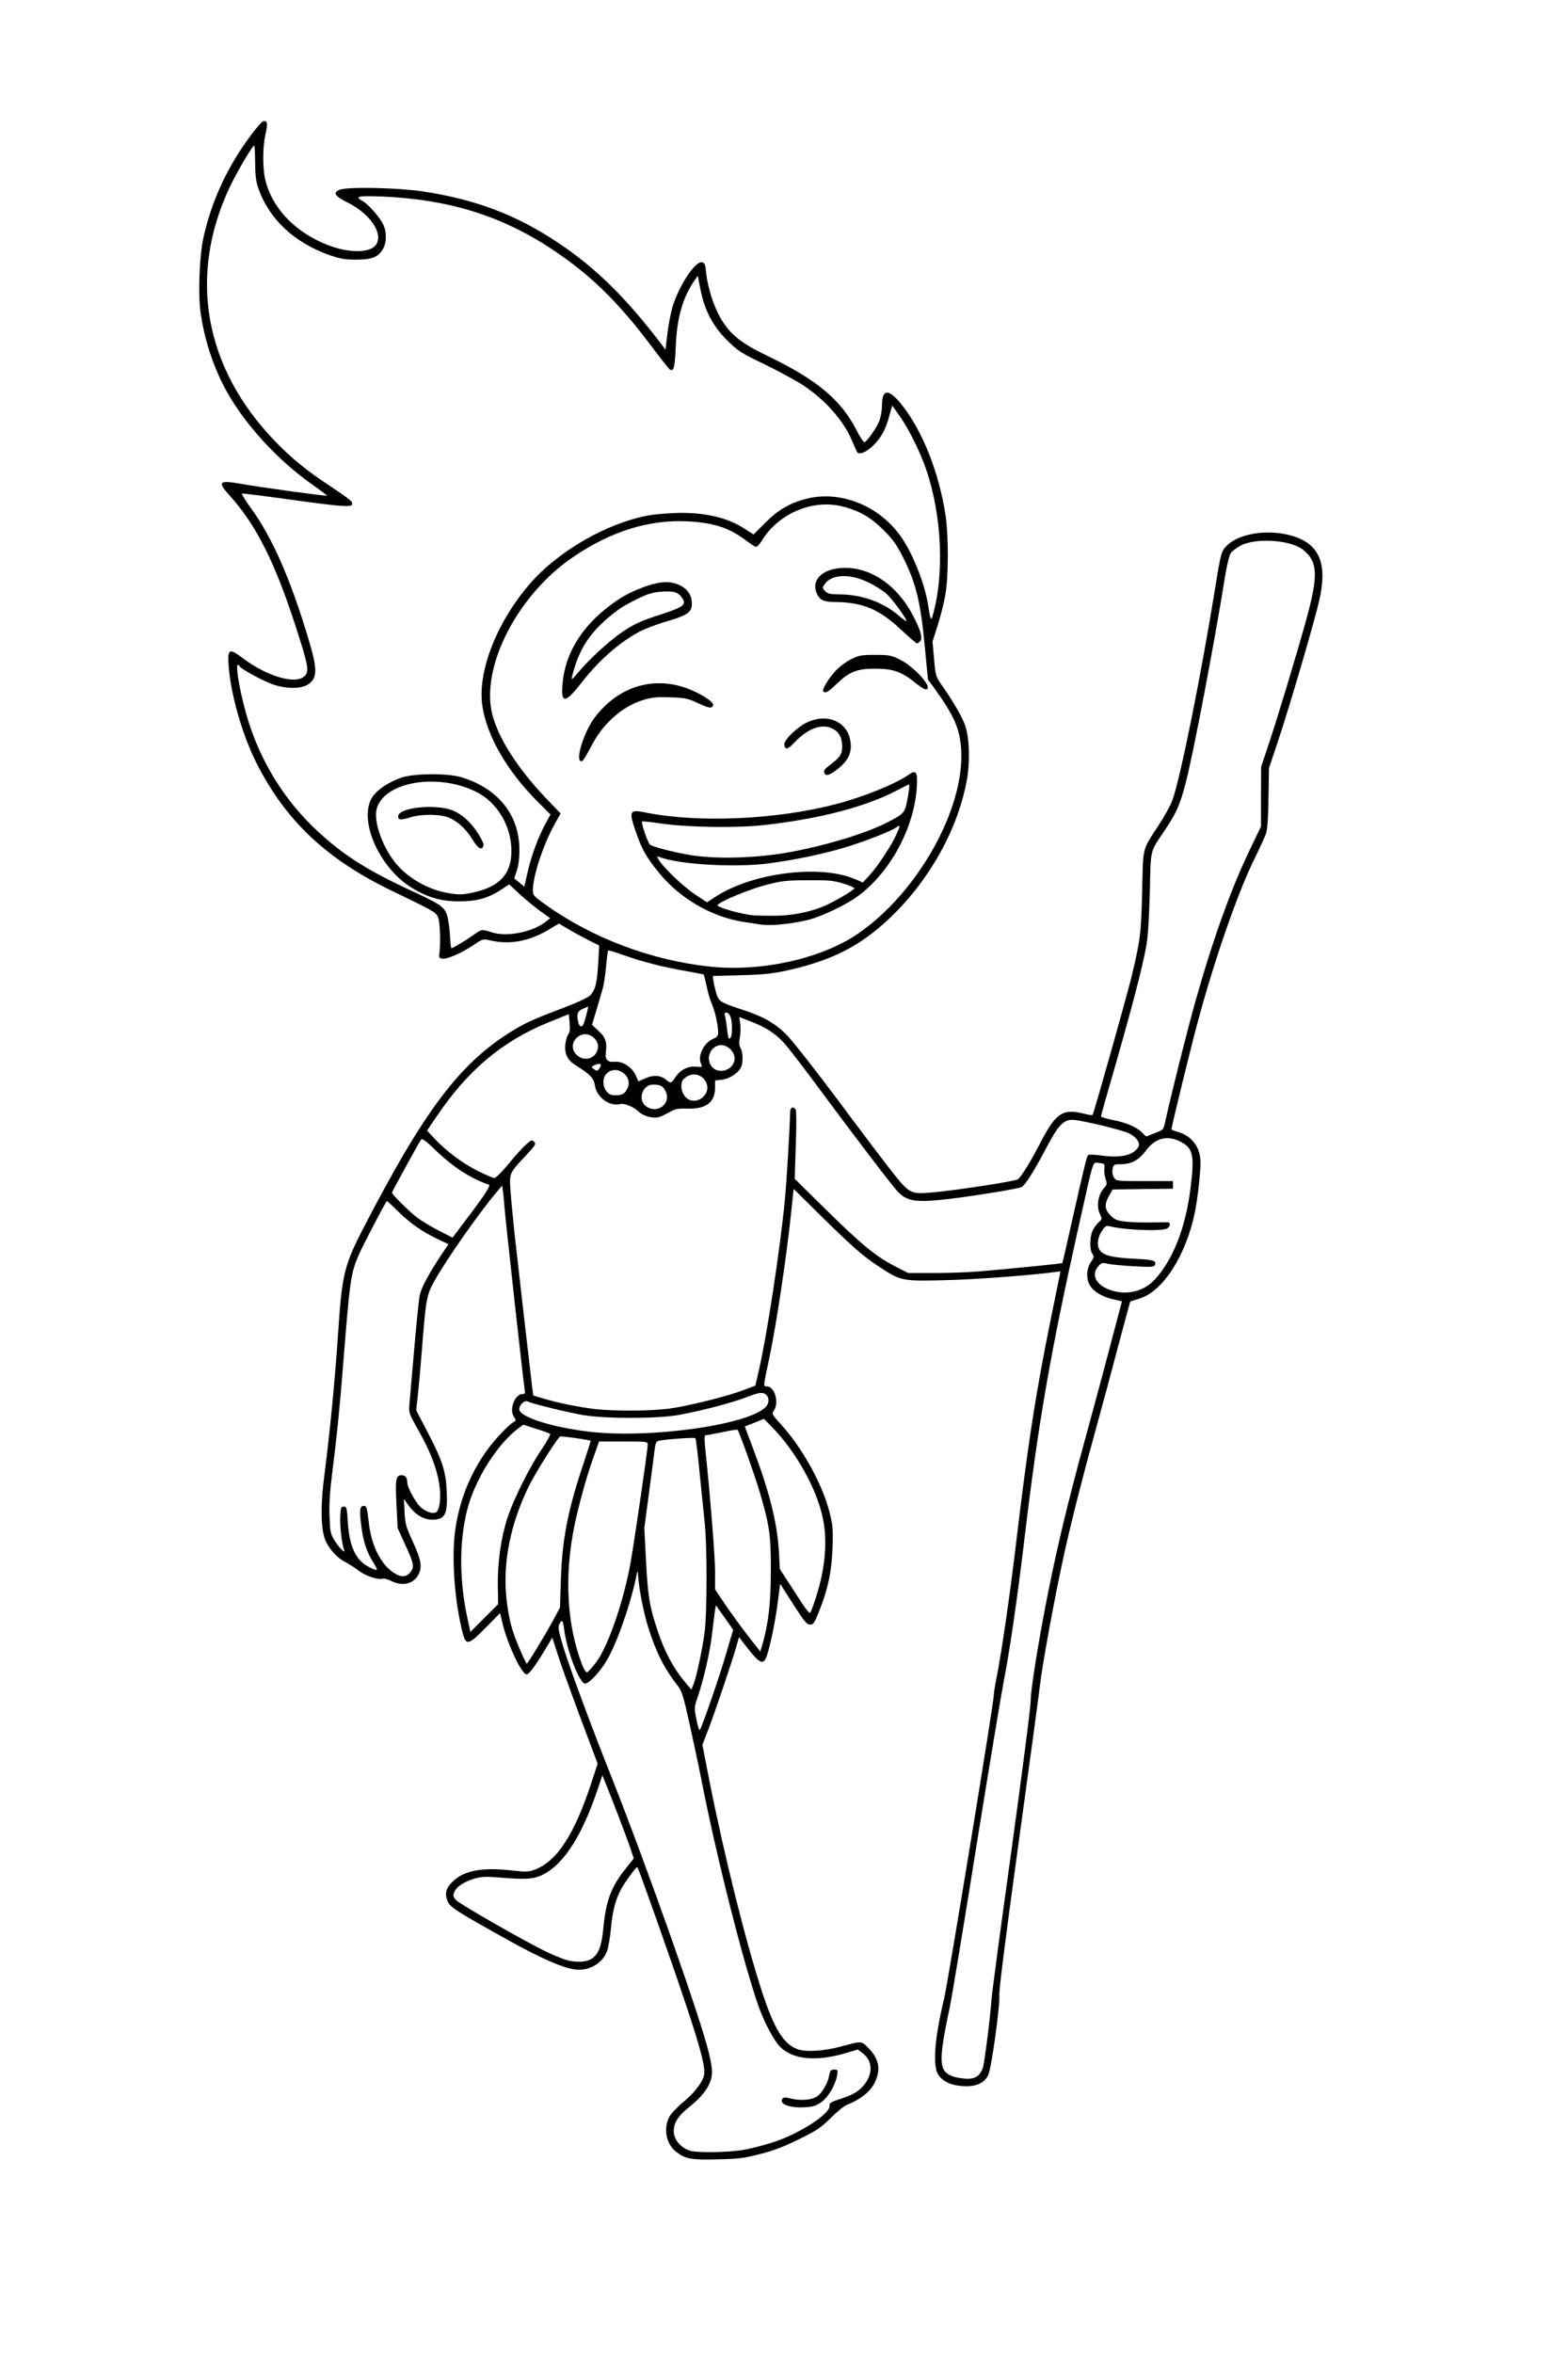
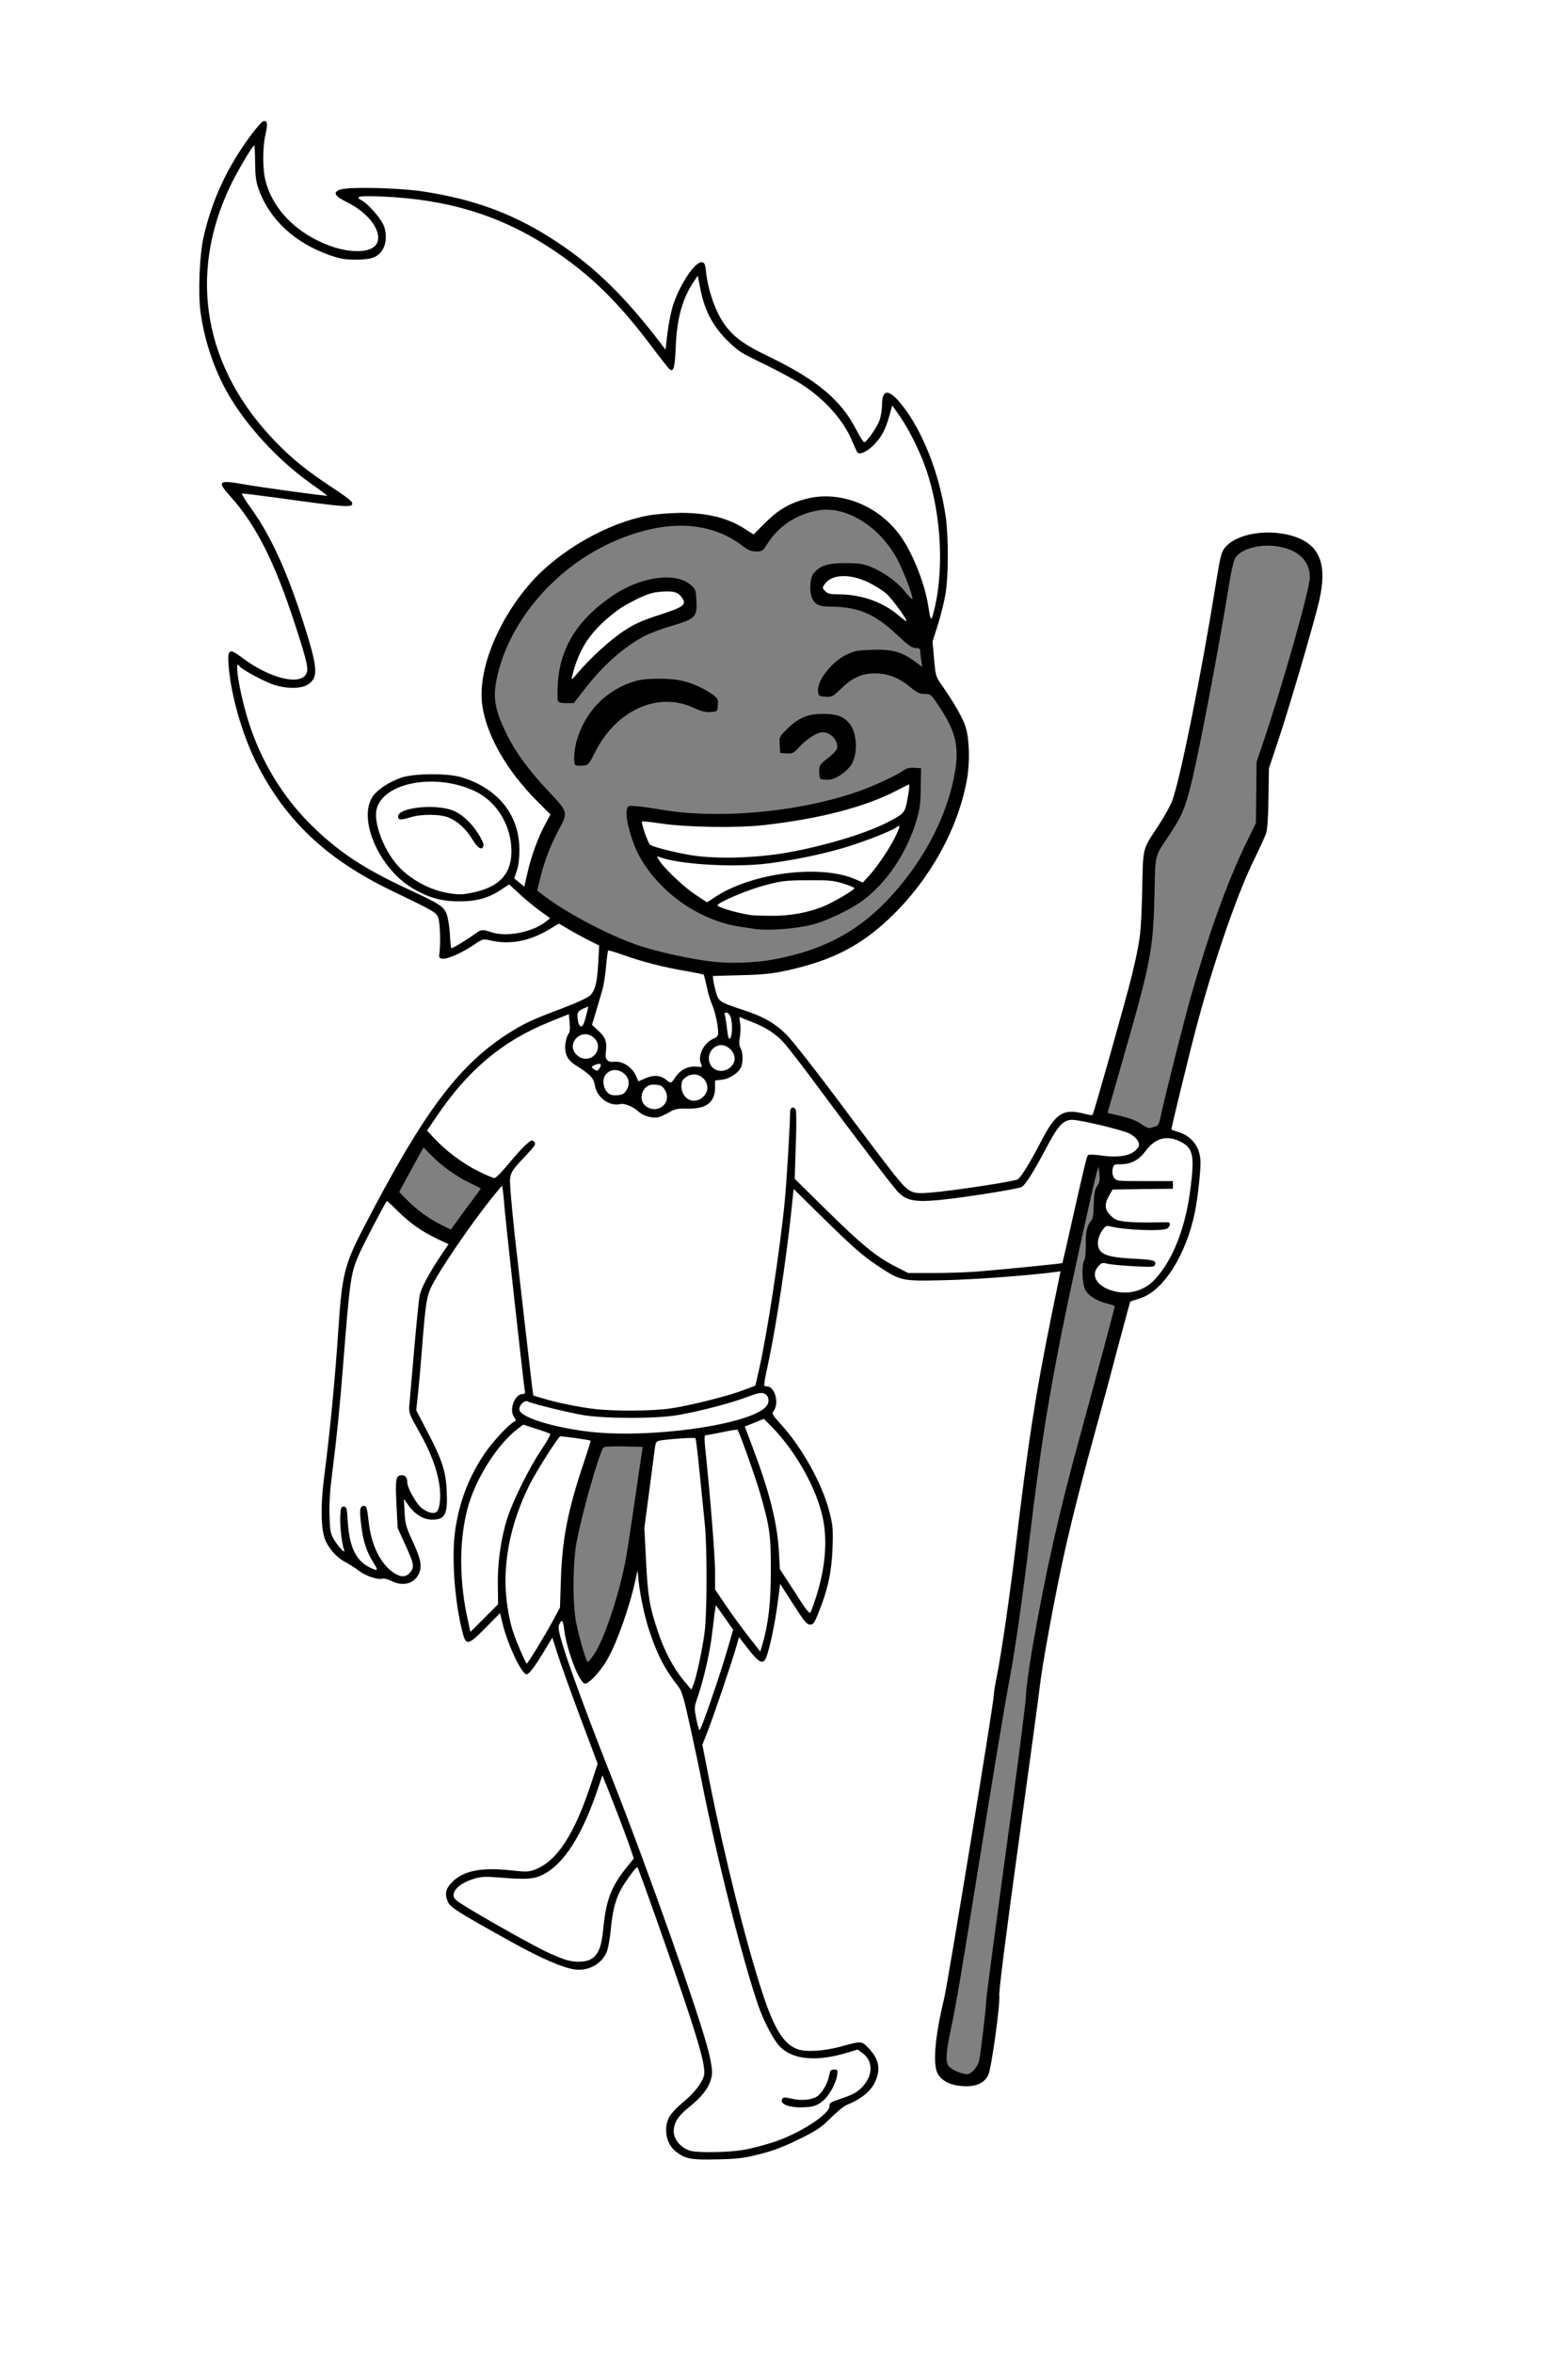
<svg xmlns="http://www.w3.org/2000/svg" class="img-fluid" id="outputsvg" style="transform: none; transform-origin: 50% 50%; cursor: move;" width="1024" height="1536" viewBox="0 0 10240 15360">
  <rect x="0" y="0" width="10240" height="15360" fill="#808080" stroke="none" />
  <g id="l1bjGyONTCHPhdtfF70hdh3" fill="rgb(0,0,0)" style="transform: none;">
    <g>
      <path id="p11ZmgVBC5" d="M4456 14115 c-100 -38 -136 -93 -136 -209 0 -97 19 -136 97 -201 74 -61 109 -100 134 -148 l20 -38 -22 -86 c-37 -152 -376 -1131 -399 -1156 -11 -12 -69 85 -96 159 -15 40 -28 108 -35 182 -12 131 -30 184 -78 225 -69 58 -197 61 -341 8 -75 -28 -295 -145 -593 -316 -110 -63 -127 -86 -127 -172 0 -87 60 -148 175 -178 67 -17 220 -20 308 -5 44 7 67 6 98 -5 143 -51 263 -233 369 -560 l33 -100 -111 -295 c-60 -162 -120 -326 -132 -364 l-22 -68 -40 63 c-59 94 -75 109 -119 109 -26 0 -45 -7 -58 -22 -24 -25 -104 -211 -121 -280 l-12 -48 -71 71 c-70 70 -70 70 -120 67 l-51 -3 -18 -70 c-38 -151 -52 -276 -52 -470 -1 -104 2 -219 7 -255 6 -51 5 -61 -4 -45 -21 37 -41 45 -117 45 -58 0 -82 -5 -108 -21 -22 -13 -34 -16 -34 -8 0 6 21 57 46 113 74 160 71 281 -7 321 -36 19 -131 19 -189 1 -25 -8 -72 -19 -105 -25 -38 -7 -74 -22 -100 -41 -22 -16 -61 -41 -87 -55 -62 -33 -110 -81 -139 -141 -35 -71 -39 -279 -10 -500 37 -288 70 -631 91 -949 23 -350 40 -419 159 -650 402 -778 634 -1085 976 -1295 86 -53 136 -76 335 -151 100 -39 163 -68 177 -84 28 -32 41 -80 49 -181 l7 -81 -118 -62 -117 -61 -52 29 c-102 59 -166 73 -311 70 l-130 -3 -45 31 c-81 56 -158 84 -220 81 l-55 -3 3 -55 c7 -163 6 -186 -8 -215 -16 -31 -25 -37 -303 -171 -356 -172 -599 -375 -779 -654 -169 -260 -280 -597 -282 -855 l-1 -110 43 -3 c38 -3 51 2 98 38 72 54 186 114 253 134 45 13 58 14 80 3 39 -19 33 -61 -39 -282 -136 -417 -257 -656 -424 -843 -54 -61 -57 -66 -54 -110 3 -45 4 -47 36 -50 18 -2 99 8 180 22 183 31 331 50 337 44 3 -2 -31 -33 -74 -67 -44 -34 -126 -111 -183 -170 -251 -261 -395 -549 -439 -878 -17 -131 -6 -433 20 -548 56 -241 159 -461 311 -663 l65 -87 50 0 c49 0 50 0 53 33 2 18 -4 64 -12 102 -41 180 1 345 125 483 129 145 403 262 497 213 51 -26 56 -46 23 -97 -42 -66 -91 -108 -173 -148 l-73 -36 -3 -48 c-3 -43 -1 -48 25 -59 18 -7 104 -11 243 -11 170 0 245 5 358 22 350 53 612 152 889 337 205 137 395 313 563 521 40 51 77 93 81 93 3 0 9 -30 13 -67 13 -128 81 -287 161 -381 36 -41 39 -43 89 -40 l51 3 7 70 c11 96 50 217 95 294 63 106 133 162 311 247 306 148 473 284 565 461 17 35 34 63 37 63 9 0 52 -72 66 -112 8 -22 14 -63 14 -90 0 -72 12 -88 64 -88 54 0 78 18 144 107 98 134 170 293 222 488 46 171 60 288 60 501 0 216 -14 323 -64 479 -29 93 -31 106 -24 189 6 86 8 92 55 158 72 102 131 207 149 263 26 79 30 284 9 402 -57 321 -241 653 -497 899 -106 102 -179 156 -293 215 -195 103 -420 157 -687 166 l-176 6 13 45 c8 25 18 49 23 54 5 5 60 27 123 49 182 64 236 94 315 173 39 39 191 233 339 431 359 482 438 581 476 594 22 8 59 8 128 0 187 -20 495 -70 510 -82 24 -20 84 -117 150 -246 95 -181 147 -216 289 -193 38 7 55 6 57 -2 26 -79 231 -824 254 -921 51 -221 53 -242 60 -515 7 -300 -2 -265 109 -435 36 -55 76 -127 88 -160 52 -142 189 -821 283 -1406 17 -102 34 -197 40 -210 25 -66 119 -115 248 -130 145 -17 290 9 372 66 99 68 126 219 77 433 -31 140 -196 699 -272 927 l-57 170 -2 190 c-1 105 -5 201 -9 215 -4 14 -43 99 -86 190 -145 305 -298 771 -436 1330 -46 190 -86 353 -88 362 -3 12 6 20 33 29 54 17 101 57 122 103 44 96 11 425 -65 649 -67 196 -195 357 -313 393 -32 10 -59 19 -61 20 -2 1 -38 136 -82 300 -43 165 -100 376 -126 469 -105 380 -177 663 -229 900 -60 276 -138 700 -154 840 -5 50 -66 499 -135 999 -71 510 -126 942 -126 985 0 108 -55 513 -76 556 -28 59 -77 77 -193 73 -112 -4 -164 -25 -196 -79 -38 -65 -22 -294 41 -554 25 -106 324 -1929 324 -1978 0 -16 9 -72 20 -125 30 -150 87 -540 125 -863 77 -649 121 -937 215 -1403 33 -165 58 -301 56 -303 -2 -2 -104 6 -227 18 -126 12 -339 23 -485 26 -306 6 -312 5 -450 -86 -105 -69 -169 -125 -361 -312 -125 -122 -143 -136 -147 -117 -3 13 -10 73 -16 133 -24 234 -90 668 -135 885 -14 69 -25 126 -25 127 0 2 6 3 14 3 8 0 24 12 36 27 18 23 21 39 19 104 l-2 77 58 69 c131 153 247 369 291 540 24 91 25 110 21 268 -5 188 -25 286 -89 446 l-33 84 -53 3 -52 3 -62 -97 -63 -96 -12 91 c-13 101 -57 291 -73 322 -8 14 -21 19 -55 19 -46 0 -56 -7 -102 -66 -14 -19 -29 -31 -33 -27 -4 4 -22 58 -40 118 -36 120 -91 276 -139 398 -17 43 -31 89 -31 103 0 80 167 825 265 1187 151 552 221 707 340 753 38 14 55 15 122 5 43 -6 107 -20 143 -31 36 -11 87 -20 114 -20 45 0 53 4 92 45 51 52 68 106 61 186 -10 111 -76 188 -206 239 -18 7 -66 46 -106 86 -62 62 -90 81 -206 138 -96 48 -168 75 -254 98 -109 28 -137 31 -310 34 -151 3 -198 1 -229 -11z m369 -111 c134 -23 289 -77 385 -134 148 -87 147 -85 22 -85 -129 0 -162 -14 -162 -68 0 -55 10 -61 82 -52 100 12 127 10 156 -12 34 -25 69 -86 77 -135 l7 -38 54 0 54 0 0 49 c0 27 -7 68 -15 91 -8 24 -14 44 -12 46 7 7 95 -40 120 -64 62 -59 72 -109 29 -152 l-28 -27 -74 20 c-55 14 -109 20 -205 21 -146 1 -190 -12 -251 -73 -38 -38 -102 -157 -139 -261 -96 -270 -273 -966 -370 -1460 -14 -74 -49 -238 -77 -365 -41 -188 -55 -236 -77 -264 -58 -74 -84 -114 -120 -188 -44 -90 -95 -239 -114 -333 l-13 -65 -32 102 c-86 271 -203 463 -281 463 l-29 0 73 193 c40 105 107 278 149 384 218 549 573 1553 625 1773 24 100 27 206 7 255 -23 54 -64 103 -137 161 -37 29 -74 68 -83 89 -17 34 -16 37 3 68 21 34 49 55 91 68 43 13 191 10 285 -7z m1538 -494 c14 -16 28 -42 31 -57 11 -50 46 -347 46 -388 0 -22 59 -465 130 -984 72 -519 130 -974 130 -1010 0 -36 18 -172 40 -301 86 -498 173 -886 313 -1395 80 -290 227 -839 227 -848 0 -3 -21 -10 -47 -17 -67 -16 -121 -49 -143 -86 -23 -36 -28 -160 -9 -197 7 -11 11 -56 10 -102 -2 -81 8 -126 35 -156 11 -12 16 -43 17 -107 2 -72 6 -96 22 -119 16 -22 19 -38 15 -78 l-6 -50 -12 40 c-23 81 -172 759 -231 1055 -92 468 -139 765 -206 1326 -49 414 -101 772 -140 969 -18 94 -99 580 -179 1080 -142 885 -156 965 -197 1165 -32 152 -35 211 -13 238 20 24 83 51 121 52 12 0 32 -13 46 -30z m-2499 -781 c26 -30 46 -105 46 -169 0 -66 29 -191 58 -254 16 -34 50 -89 77 -124 39 -52 46 -67 40 -90 -9 -38 -136 -365 -145 -375 -4 -4 -19 27 -35 70 -88 248 -201 414 -327 480 -57 30 -105 33 -343 22 -89 -4 -106 -1 -152 19 -28 13 -59 32 -67 41 -15 16 -14 19 7 38 12 11 126 78 252 149 452 254 520 276 589 193z m837 -1924 c21 -71 39 -137 39 -146 0 -8 -11 -30 -25 -49 l-25 -34 0 40 c0 90 -53 342 -100 478 -11 33 -20 66 -19 75 1 22 82 -206 130 -364z m-167 29 c13 -60 30 -152 37 -204 17 -127 17 -493 1 -660 -8 -74 -22 -220 -33 -325 -10 -104 -19 -198 -19 -209 0 -17 -6 -18 -87 -12 -122 10 -120 9 -127 64 -3 26 -20 152 -37 281 -30 228 -30 240 -20 416 6 100 17 215 26 255 24 112 81 276 126 359 39 73 98 156 105 148 2 -2 15 -53 28 -113z m-656 -32 c70 -103 171 -408 212 -642 11 -63 39 -250 63 -415 l44 -300 -125 -3 c-84 -2 -128 1 -132 8 -34 55 -144 447 -176 625 -24 139 -25 398 -1 520 20 98 66 255 76 255 3 0 21 -22 39 -48z m-305 -239 l54 -98 6 -185 c8 -253 47 -461 142 -739 19 -58 35 -106 35 -107 0 -1 -17 -5 -37 -8 -21 -4 -50 -9 -65 -12 -24 -5 -32 3 -101 108 -279 421 -346 826 -194 1186 l30 73 39 -60 c21 -33 62 -104 91 -158z m1408 -8 c18 -96 23 -157 23 -300 0 -200 -10 -270 -70 -476 -34 -117 -130 -387 -143 -401 -3 -4 -24 -3 -46 1 -22 5 -57 12 -77 15 -34 6 -37 9 -32 34 14 80 64 703 64 802 l0 116 68 100 c94 139 176 244 184 236 4 -4 17 -61 29 -127z m-1761 -241 c0 -151 26 -323 66 -442 37 -109 134 -308 199 -408 35 -54 51 -86 42 -88 -6 -3 -27 -9 -46 -15 -19 -6 -42 -11 -51 -11 -25 0 -135 113 -192 198 -175 260 -232 555 -172 902 23 135 17 131 90 59 l64 -63 0 -132z m2095 31 c38 -133 52 -258 38 -354 -21 -140 -86 -298 -185 -449 -55 -84 -163 -216 -185 -226 -6 -2 -25 0 -40 6 l-29 11 48 131 c98 263 144 453 155 640 6 109 6 110 53 180 25 39 59 92 75 118 16 26 33 44 37 40 4 -4 18 -47 33 -97z m-2662 -116 c7 -12 -2 -42 -38 -120 l-48 -104 -9 -180 c-11 -220 -10 -225 66 -225 55 0 66 8 66 49 0 34 62 141 97 168 47 36 55 21 50 -82 -6 -103 -46 -213 -133 -365 l-65 -115 5 -90 c8 -152 55 -677 66 -733 9 -49 57 -144 122 -239 15 -23 28 -46 28 -51 0 -5 -19 -18 -42 -28 -62 -28 -176 -105 -232 -158 -26 -25 -50 -46 -51 -46 -6 0 -143 266 -168 325 -47 112 -53 157 -97 715 -20 256 -62 663 -80 775 -6 33 -9 98 -8 145 l2 85 5 -75 6 -75 50 0 50 0 6 95 c3 52 13 121 23 154 20 67 30 72 15 6 -6 -25 -11 -92 -12 -150 l-2 -105 50 -3 51 -3 12 108 c14 128 55 223 127 298 46 47 69 53 88 24z m363 -552 c57 -136 171 -305 255 -381 36 -33 39 -40 39 -88 0 -72 29 -126 78 -144 1 -1 -25 -244 -57 -540 -33 -296 -64 -574 -68 -616 l-8 -78 -106 143 c-119 158 -239 339 -292 437 -41 76 -46 108 -77 500 -12 140 -22 260 -24 265 -1 6 28 69 66 141 105 202 120 251 126 424 l4 145 20 -74 c10 -40 30 -101 44 -134z m1279 -357 c268 -24 486 -67 597 -118 60 -27 97 -56 86 -68 -3 -3 -59 13 -124 35 -140 46 -310 85 -467 107 -85 12 -161 15 -317 11 -221 -6 -325 -20 -513 -68 -65 -17 -121 -28 -124 -25 -12 11 114 59 222 83 215 49 422 63 640 43z m54 -156 c130 -19 380 -82 480 -121 l74 -28 23 -100 c53 -230 138 -786 169 -1105 13 -132 34 -494 35 -582 0 -26 3 -28 45 -28 32 0 47 5 53 18 6 10 6 103 1 232 l-8 215 209 206 c227 225 320 301 447 366 l84 43 133 0 c73 0 191 -4 262 -10 140 -11 547 -51 552 -55 1 -1 29 -121 61 -266 87 -384 98 -430 109 -441 8 -8 44 -7 121 2 101 12 112 11 148 -6 21 -11 39 -26 41 -34 5 -28 -74 -60 -230 -95 -203 -45 -192 -51 -306 168 -71 135 -127 224 -151 236 -45 24 -544 91 -679 91 -106 0 -142 -12 -189 -61 -39 -42 -279 -357 -515 -675 -228 -308 -266 -350 -362 -399 -42 -21 -78 -36 -80 -34 -7 6 -7 102 0 189 3 41 1 87 -5 102 -15 39 -74 80 -126 86 l-45 5 0 46 c0 97 -58 141 -186 141 -67 0 -84 4 -123 28 -40 23 -57 27 -122 27 -77 -1 -84 -3 -151 -56 -18 -15 -47 -24 -100 -29 -107 -10 -151 -45 -164 -129 -7 -44 -31 -68 -121 -125 -23 -14 -49 -39 -58 -55 -20 -39 -20 -156 0 -195 8 -15 15 -37 15 -47 0 -16 -12 -13 -106 26 -275 115 -506 312 -693 589 l-50 73 57 55 c83 81 149 129 241 177 46 24 84 41 85 39 16 -25 174 -203 193 -218 28 -22 82 -27 101 -8 7 7 12 27 12 46 0 28 -11 46 -59 97 -32 35 -70 79 -85 98 l-26 34 10 124 c10 116 75 697 120 1071 11 93 20 172 20 178 0 20 251 81 405 98 129 15 319 13 434 -4z m3096 -789 c22 -13 51 -35 64 -49 l24 -26 -84 -1 c-46 0 -118 -4 -159 -8 -78 -8 -100 -2 -100 29 0 25 33 51 92 72 62 21 105 17 163 -17z m234 -351 c38 -114 56 -197 71 -337 11 -99 11 -110 -7 -145 -13 -25 -34 -44 -66 -61 -44 -22 -50 -22 -84 -9 -24 9 -52 33 -79 68 -48 63 -97 89 -166 90 -33 0 -48 4 -48 13 0 33 23 37 207 37 l183 0 0 55 0 55 -197 2 -198 3 -20 37 c-22 42 -18 58 29 92 25 19 43 21 184 22 86 1 163 2 170 3 7 0 12 17 12 46 0 66 -10 69 -219 63 -97 -3 -183 -9 -192 -12 -21 -9 -62 53 -53 78 15 40 126 65 281 66 75 0 82 2 89 22 6 19 11 14 40 -37 18 -32 46 -100 63 -151z m-4581 -207 c24 -32 43 -59 41 -60 -2 -1 -39 -19 -81 -40 -86 -43 -181 -112 -247 -181 l-45 -46 -49 88 c-26 48 -62 113 -79 145 l-31 58 44 45 c65 67 145 127 224 166 l69 35 55 -76 c30 -42 74 -102 99 -134z m4447 -463 c18 -4 25 -17 34 -62 35 -161 147 -605 196 -779 119 -419 232 -735 356 -995 l71 -146 2 -199 2 -198 42 -125 c128 -376 304 -999 306 -1080 1 -97 -60 -167 -174 -196 -121 -31 -265 -1 -312 66 -10 15 -25 76 -38 155 -68 425 -207 1156 -256 1343 -37 143 -61 198 -134 307 -104 156 -94 117 -101 410 -9 350 -24 429 -213 1085 l-93 325 89 21 c60 14 103 31 131 52 23 17 48 28 55 26 8 -2 24 -7 37 -10z m-3225 -190 c0 -16 -35 -54 -49 -54 -5 0 -19 12 -31 27 l-22 28 27 22 c24 22 27 22 50 7 14 -9 25 -23 25 -30z m242 -31 c23 -21 23 -45 -1 -67 -23 -21 -56 -14 -71 14 -7 13 -4 24 11 44 24 30 36 32 61 9z m-512 -33 c11 -11 20 -24 20 -30 0 -12 -37 -50 -47 -50 -11 0 -25 12 -41 31 -10 13 -8 21 9 43 25 31 33 32 59 6z m343 -116 c24 -31 74 -54 117 -54 28 0 30 -2 30 -37 0 -64 49 -133 110 -155 12 -4 -6 -93 -30 -150 -11 -26 -27 -79 -35 -119 -9 -40 -17 -75 -20 -77 -2 -2 -53 -12 -114 -23 -128 -22 -275 -58 -378 -93 -39 -13 -74 -22 -77 -18 -3 3 -6 26 -6 51 0 73 -19 168 -52 270 l-31 94 26 19 c40 29 51 55 57 133 l5 70 35 3 c19 1 45 5 57 7 28 7 93 63 93 80 0 11 15 13 68 8 37 -2 78 0 92 5 14 6 27 11 29 11 2 1 12 -11 24 -25z m345 -44 c27 -25 28 -42 3 -64 -23 -21 -56 -14 -72 16 -9 16 -6 24 12 44 27 29 30 29 57 4z m-877 -92 c15 -27 -19 -63 -49 -54 -32 11 -39 46 -13 67 25 20 47 16 62 -13z m1175 -582 c347 -61 588 -193 806 -441 208 -237 346 -510 394 -783 29 -168 5 -268 -102 -429 -54 -81 -56 -83 -95 -83 -31 0 -50 -8 -92 -43 -79 -64 -148 -91 -232 -91 -88 0 -148 27 -225 102 -52 50 -58 53 -100 50 -43 -3 -45 -5 -48 -35 -7 -69 89 -193 187 -240 49 -24 70 -28 166 -31 129 -5 193 13 277 74 l51 38 -6 -39 c-4 -22 -7 -50 -7 -62 0 -19 -6 -23 -30 -23 -25 0 -49 -17 -124 -88 -143 -135 -253 -181 -433 -182 -73 0 -101 -13 -120 -57 -20 -49 -13 -135 13 -164 43 -48 92 -63 204 -63 86 0 116 4 163 23 86 34 176 99 227 163 25 31 46 53 48 48 6 -17 -51 -167 -96 -255 -112 -214 -332 -353 -513 -324 -146 23 -267 103 -343 227 -24 38 -30 42 -68 42 -32 0 -52 -8 -92 -39 -223 -170 -535 -172 -882 -6 -347 167 -623 491 -710 832 -40 157 -29 235 56 408 60 121 149 241 281 380 117 123 119 130 60 238 -53 97 -98 213 -122 316 l-21 85 24 18 c147 117 432 269 633 338 130 44 361 95 502 109 106 11 261 6 369 -13z m-1975 -192 c54 -39 104 -44 179 -18 60 21 132 12 218 -27 l67 -30 -30 -22 c-16 -12 -63 -50 -103 -85 l-73 -63 -33 21 c-62 38 -148 61 -247 67 l-95 6 13 51 c7 27 13 74 13 104 0 51 1 52 23 41 12 -6 43 -27 68 -45z m94 -308 c73 -33 121 -79 139 -133 19 -57 20 -92 2 -158 -50 -189 -187 -301 -409 -335 -172 -26 -367 51 -393 156 -17 68 49 231 132 323 54 61 145 122 220 151 115 42 209 41 309 -4z m-714 -177 c-55 -104 -74 -184 -69 -291 5 -103 28 -147 105 -196 101 -65 149 -76 338 -76 138 -1 181 3 229 17 233 72 361 226 382 461 l7 78 32 -83 c17 -46 42 -103 54 -127 l22 -44 -75 -78 c-139 -146 -259 -327 -310 -468 -92 -255 -37 -545 158 -847 131 -201 309 -358 545 -479 163 -83 286 -119 474 -136 203 -19 396 11 527 82 l55 29 66 -63 c72 -70 157 -117 259 -143 50 -13 93 -16 185 -12 144 6 213 27 320 99 152 101 241 238 316 483 l27 90 8 -60 c13 -89 10 -349 -5 -435 -40 -231 -129 -475 -226 -618 l-22 -32 -22 58 c-44 122 -125 195 -207 190 l-48 -3 -27 -67 c-57 -138 -173 -273 -324 -373 -44 -29 -156 -90 -250 -136 -159 -76 -175 -87 -248 -159 -62 -62 -85 -94 -116 -161 -21 -46 -42 -100 -46 -119 -13 -65 -21 -65 -48 2 -44 105 -58 176 -64 323 -4 86 -10 143 -17 147 -6 4 -24 8 -41 8 -16 0 -35 -4 -41 -8 -6 -4 -58 -70 -116 -147 -222 -296 -403 -472 -653 -638 -312 -206 -638 -313 -1044 -342 l-94 -7 41 49 c61 74 72 102 72 190 0 90 -18 131 -72 160 -27 14 -56 18 -153 18 -109 0 -128 -3 -207 -31 -280 -100 -457 -305 -486 -559 l-8 -70 -71 145 c-171 345 -209 630 -127 955 62 245 194 472 398 683 115 118 195 184 365 297 l136 90 0 50 0 50 -80 -2 c-69 -1 -510 -54 -571 -68 -18 -4 -13 8 33 77 120 179 228 437 338 801 34 114 45 165 45 217 0 131 -32 160 -178 160 -103 0 -179 -20 -269 -72 -29 -16 -53 -27 -53 -24 0 29 49 219 77 299 131 378 383 685 743 905 36 22 66 39 67 38 1 -1 -15 -36 -36 -77z m3279 -1714 c0 -4 -35 -23 -77 -43 -90 -43 -152 -48 -197 -18 -40 25 -20 35 74 37 41 0 100 7 130 14 72 16 70 16 70 10z" />
      <path id="ph15t5JzK" d="M4930 6064 c-14 -2 -58 -9 -98 -15 -257 -38 -512 -213 -647 -443 -57 -98 -105 -266 -91 -322 7 -25 9 -26 64 -21 31 2 98 12 147 20 389 70 945 16 1331 -128 105 -40 221 -95 266 -127 20 -13 40 -18 70 -16 l43 3 -2 125 c-1 103 -6 141 -27 213 -65 219 -200 417 -362 533 -74 53 -226 125 -309 147 -111 30 -293 44 -385 31z m270 -133 c99 -22 173 -50 250 -94 l55 -31 -45 -15 c-31 -10 -88 -14 -180 -14 -117 0 -150 4 -250 30 -63 17 -149 46 -189 64 l-75 33 45 13 c122 36 265 41 389 14z m-334 -209 c153 -48 210 -56 414 -57 188 0 247 7 331 40 18 7 83 -68 149 -172 l40 -62 -73 30 c-161 67 -432 133 -677 165 -98 13 -174 15 -350 11 -124 -3 -245 -10 -268 -15 l-44 -10 44 45 c23 25 73 67 111 93 l67 48 93 -47 c50 -26 124 -57 163 -69z m65 -162 c334 -34 765 -160 918 -270 29 -20 63 -107 38 -96 -269 116 -457 167 -777 213 -154 22 -657 25 -784 5 -44 -7 -81 -10 -83 -8 -2 2 4 22 12 44 15 37 22 43 69 56 205 60 394 77 607 56z" />
      <path id="p1A2C6EW7E" d="M5357 5083 c-4 -3 -7 -25 -7 -48 0 -40 4 -45 54 -84 30 -22 57 -50 61 -61 15 -49 -36 -110 -93 -110 -36 0 -106 45 -155 99 -35 38 -43 42 -80 39 l-42 -3 -3 -52 c-3 -52 -2 -54 47 -103 73 -73 136 -100 234 -100 87 0 129 14 169 56 61 67 64 227 5 293 -47 51 -99 81 -142 81 -23 0 -45 -3 -48 -7z" />
      <path id="poUnGj8Kl" d="M3757 4994 c-14 -14 -7 -112 14 -175 60 -185 195 -319 378 -373 71 -21 233 -21 314 0 68 17 145 54 195 91 29 22 33 29 30 66 -3 42 -3 42 -47 45 -34 3 -62 -5 -115 -29 -230 -106 -502 17 -640 291 -42 84 -43 85 -82 88 -22 2 -43 0 -47 -4z" />
      <path id="p19oNEQxTS" d="M3643 4574 c-3 -9 -3 -59 0 -112 14 -236 132 -423 365 -578 182 -122 408 -151 505 -64 29 26 32 34 35 102 6 105 -7 118 -163 164 -66 19 -149 51 -184 70 -133 73 -263 188 -376 334 l-78 100 -49 0 c-35 0 -50 -4 -55 -16z m416 -495 c55 -35 115 -61 218 -95 79 -25 143 -50 143 -55 0 -5 -11 -16 -25 -25 -37 -24 -102 -12 -203 36 -130 62 -251 160 -322 261 l-45 64 79 -69 c43 -37 113 -90 155 -117z" />
      <path id="peVv9tzSC" d="M3056 5511 c-85 -139 -202 -189 -342 -146 -27 8 -70 15 -96 15 l-48 0 0 -51 c0 -47 2 -51 33 -64 51 -21 194 -37 261 -29 138 15 210 58 281 164 41 62 46 75 43 117 l-3 48 -46 3 -47 3 -36 -60z" />
    </g>
  </g>
  <g id="l4WPSuFeyIAzLWDymWCcm5f" fill="rgb(255,255,255)" style="transform: none;">
    <g>
      <path id="p16xkP2tDP" d="M0 7680 l0 -7680 5120 0 5120 0 0 7680 0 7680 -5120 0 -5120 0 0 -7680z m4965 6381 c87 -22 157 -49 254 -97 116 -57 144 -76 206 -138 40 -40 88 -79 106 -86 86 -34 150 -84 179 -140 44 -87 33 -155 -35 -227 -50 -52 -45 -51 -185 -13 -112 30 -229 37 -284 16 -90 -34 -152 -136 -230 -376 -105 -321 -246 -885 -342 -1370 l-47 -240 38 -98 c42 -108 154 -441 183 -541 l18 -64 59 76 c65 83 91 100 111 72 20 -26 64 -224 82 -367 l17 -129 85 133 c72 112 89 133 110 133 22 0 29 -10 58 -84 59 -147 83 -260 89 -416 4 -127 2 -149 -21 -238 -46 -181 -179 -419 -316 -569 -59 -65 -61 -69 -46 -90 36 -52 5 -158 -46 -158 -24 0 -25 9 17 -190 47 -225 110 -647 141 -937 l17 -162 171 169 c216 212 279 268 390 341 137 90 148 93 420 86 195 -4 544 -30 716 -52 l46 -6 -63 308 c-102 503 -149 812 -228 1472 -38 323 -95 713 -125 863 -11 53 -20 109 -20 125 0 49 -299 1872 -324 1978 -61 252 -76 435 -41 494 28 47 86 75 166 79 83 5 138 -20 163 -73 21 -44 79 -464 72 -522 -3 -26 44 -399 125 -985 71 -519 135 -983 140 -1033 16 -140 94 -564 154 -840 52 -237 124 -520 229 -900 26 -93 83 -304 126 -469 44 -164 80 -299 82 -300 2 -1 29 -10 61 -20 153 -46 304 -284 361 -566 18 -93 36 -252 36 -322 -1 -99 -54 -171 -147 -199 -24 -7 -43 -14 -43 -17 0 -14 130 -547 171 -697 110 -411 266 -859 374 -1074 34 -70 68 -143 74 -164 8 -23 14 -112 15 -230 l3 -192 57 -170 c76 -227 240 -786 272 -927 52 -230 5 -356 -155 -413 -154 -54 -357 -30 -445 53 -39 37 -43 50 -77 261 -94 585 -231 1264 -283 1406 -12 33 -52 105 -88 160 -111 170 -102 135 -109 435 -7 277 -11 311 -69 555 -32 131 -247 895 -255 903 -2 3 -24 0 -47 -6 -145 -38 -191 -10 -289 179 -67 129 -126 226 -151 247 -16 13 -422 75 -570 87 -129 11 -141 4 -246 -128 -49 -62 -210 -274 -357 -472 -148 -198 -300 -392 -339 -431 -76 -76 -152 -119 -291 -164 -144 -47 -152 -53 -169 -112 -8 -29 -16 -65 -18 -80 l-3 -27 180 -5 c142 -3 205 -10 296 -29 302 -66 489 -161 687 -351 256 -246 440 -578 497 -899 20 -114 16 -262 -9 -342 -17 -56 -77 -160 -149 -263 -47 -67 -47 -68 -57 -181 l-10 -113 34 -107 c19 -58 41 -148 50 -200 21 -122 21 -382 1 -516 -42 -279 -150 -552 -286 -723 -85 -106 -129 -105 -129 3 0 28 -7 71 -15 96 -15 44 -81 140 -100 146 -5 1 -29 -34 -52 -80 -101 -197 -257 -327 -575 -481 -178 -85 -248 -141 -311 -247 -45 -77 -84 -198 -95 -294 -6 -61 -10 -70 -28 -73 -44 -6 -141 139 -188 278 -13 41 -30 124 -37 184 l-13 109 -25 -34 c-232 -305 -429 -499 -674 -663 -277 -185 -540 -284 -889 -337 -163 -24 -490 -31 -541 -10 -45 18 -30 42 51 82 144 71 232 195 192 270 -33 61 -173 65 -318 9 -208 -80 -359 -234 -407 -416 -21 -77 -21 -221 -1 -308 17 -72 12 -94 -18 -83 -9 4 -44 45 -80 93 -152 205 -252 421 -306 659 -27 116 -37 365 -21 488 25 187 88 375 178 534 120 210 325 434 541 588 61 43 110 80 109 81 -5 4 -445 -56 -553 -76 -159 -28 -168 -18 -78 82 167 186 289 429 422 838 81 250 90 292 69 324 -48 72 -245 19 -419 -113 -81 -61 -93 -54 -85 52 13 187 88 449 179 632 190 379 458 633 885 839 278 134 287 140 303 171 14 28 19 173 9 245 -3 20 1 26 21 28 33 4 129 -39 204 -90 59 -40 60 -40 109 -29 126 29 251 6 380 -70 l67 -40 58 34 c31 19 90 51 131 72 l74 37 -6 111 c-7 127 -18 176 -50 212 -14 16 -77 45 -177 84 -199 75 -249 98 -335 151 -342 210 -574 517 -976 1295 -119 231 -136 300 -159 650 -21 319 -54 662 -91 950 -28 212 -24 369 10 439 29 58 77 109 132 136 22 12 60 36 83 54 45 34 125 61 155 51 9 -3 34 4 56 15 75 38 149 19 180 -46 23 -50 15 -93 -42 -217 -42 -91 -47 -111 -51 -187 l-4 -85 27 38 c43 62 100 97 157 97 86 0 103 -35 95 -193 -6 -126 -31 -200 -128 -385 l-71 -136 11 -100 c6 -56 18 -186 26 -291 27 -346 31 -363 87 -462 86 -150 286 -434 401 -571 l36 -43 5 33 c3 18 8 69 11 113 8 98 123 1137 131 1183 5 27 3 32 -14 32 -49 0 -88 100 -57 146 17 26 17 27 -1 37 -31 16 -127 118 -176 187 -108 152 -175 319 -204 510 -27 178 -6 477 49 685 21 78 38 73 149 -40 l94 -95 17 72 c33 134 124 328 156 328 15 0 50 -46 109 -142 l59 -98 33 103 c17 56 84 241 147 411 l116 309 -38 116 c-113 347 -228 523 -376 577 -39 14 -58 14 -156 3 -185 -20 -301 2 -373 70 -47 44 -57 79 -38 129 15 41 48 63 415 267 199 110 337 170 416 181 91 13 181 -38 211 -119 9 -23 20 -91 26 -152 12 -130 37 -213 90 -292 49 -73 78 -109 83 -103 10 12 220 607 313 885 103 308 133 427 121 475 -12 47 -65 115 -136 173 -39 32 -80 76 -91 97 -39 77 -19 177 45 226 63 48 97 54 270 50 138 -3 176 -8 280 -35z" />
      <path id="pODdCdW5R" d="M4508 14040 c-62 -19 -108 -73 -108 -128 0 -55 29 -100 99 -156 104 -83 151 -156 151 -233 0 -21 -9 -76 -21 -123 -53 -224 -403 -1212 -634 -1796 -132 -331 -274 -714 -316 -852 -31 -102 -36 -128 -27 -148 17 -37 25 -29 32 30 16 136 100 356 137 356 26 0 97 -75 142 -152 64 -108 150 -350 189 -533 12 -59 13 -59 15 -20 7 95 37 248 70 350 52 161 103 260 194 376 22 28 36 76 77 264 28 127 63 291 77 365 97 494 274 1190 370 1460 37 104 101 223 139 261 86 86 243 99 444 37 l63 -19 34 25 c66 50 67 139 3 212 -36 41 -69 59 -158 88 -55 18 -65 25 -63 43 6 51 -197 182 -367 237 -58 19 -145 42 -195 50 -94 17 -300 20 -347 6z m855 -317 c46 -32 93 -113 104 -175 5 -36 4 -38 -20 -38 -21 0 -26 6 -32 38 -8 48 -43 110 -76 135 -35 25 -105 32 -169 17 -43 -10 -54 -10 -61 1 -21 34 46 60 144 55 56 -3 76 -9 110 -33z" />
-       <path id="p5mpGjmse" d="M6225 13555 c-96 -34 -99 -90 -20 -465 13 -63 90 -527 170 -1030 81 -503 162 -991 180 -1085 39 -197 91 -555 140 -969 88 -733 166 -1178 346 -1986 107 -477 92 -432 137 -428 35 3 37 5 34 36 -2 18 2 49 8 68 11 31 10 38 -8 57 -42 45 -54 124 -27 176 13 27 13 30 -12 52 -14 13 -32 38 -39 56 -18 42 -18 124 0 148 12 17 11 23 -10 54 -30 45 -32 111 -4 155 24 39 80 72 152 88 l55 13 -74 280 c-40 154 -116 435 -168 625 -105 383 -173 664 -234 965 -64 316 -120 664 -120 735 1 36 -56 475 -125 975 -70 501 -129 942 -131 980 -8 113 -46 417 -57 445 -19 51 -47 70 -102 70 -28 -1 -69 -7 -91 -15z" />
      <path id="p15SPpt4DC" d="M3700 12795 c-30 -9 -93 -35 -140 -58 -154 -76 -556 -307 -580 -332 -20 -21 -22 -30 -14 -52 12 -35 63 -69 133 -90 45 -13 75 -14 161 -7 179 15 228 11 288 -20 137 -70 255 -257 358 -564 l28 -83 13 33 c33 77 137 349 164 426 l28 84 -49 61 c-98 121 -133 213 -150 396 -11 113 -29 163 -71 194 -35 26 -102 30 -169 12z" />
      <path id="pFwYdsf21" d="M4548 11224 c-15 -76 -15 -79 9 -148 39 -114 81 -299 93 -409 7 -56 15 -121 18 -145 l7 -43 57 80 56 80 -44 150 c-45 155 -161 490 -174 504 -4 4 -14 -27 -22 -69z" />
      <path id="p13v7k9lzx" d="M4465 10970 c-69 -84 -127 -194 -169 -321 -54 -161 -65 -225 -77 -459 l-11 -215 31 -235 c17 -129 34 -256 37 -283 5 -38 10 -48 27 -52 47 -10 232 -23 238 -17 4 4 16 102 27 217 12 116 27 266 34 335 17 159 16 594 -1 720 -15 111 -54 293 -73 338 l-13 32 -50 -60z" />
-       <path id="p6bJy46ys" d="M3802 10868 c-100 -258 -118 -578 -51 -906 26 -130 82 -332 126 -453 l35 -99 159 0 c158 0 159 0 159 23 0 30 -85 612 -110 757 -46 261 -148 557 -228 663 -26 33 -52 62 -58 64 -6 2 -21 -20 -32 -49z" />
      <path id="pQ5QO3G1z" d="M3393 10762 c-50 -116 -68 -186 -84 -312 -29 -239 23 -504 148 -755 41 -83 183 -308 201 -318 6 -4 192 22 199 28 2 1 -18 62 -42 136 -106 312 -144 508 -152 769 l-6 184 -49 91 c-57 104 -161 274 -168 275 -3 0 -24 -44 -47 -98z" />
      <path id="pM5q7qY84" d="M4886 10680 c-43 -55 -109 -146 -147 -202 l-69 -102 0 -116 c0 -95 -31 -488 -66 -822 -4 -38 -3 -68 1 -68 4 0 52 -9 107 -20 55 -12 102 -19 104 -17 11 10 118 311 148 415 62 215 71 274 70 507 0 211 -16 347 -56 483 l-13 43 -79 -101z" />
      <path id="p1HAHqGdYl" d="M3057 10584 c-58 -255 -60 -515 -6 -728 49 -194 193 -424 330 -529 l36 -27 84 27 c46 14 88 30 92 33 4 4 -22 52 -59 106 -74 109 -178 317 -218 436 -42 125 -67 294 -65 441 l2 129 -90 90 -91 91 -15 -69z" />
      <path id="pNPHeYWgN" d="M5235 10462 c-27 -42 -70 -109 -96 -148 l-46 -71 -6 -111 c-11 -191 -61 -391 -170 -679 l-53 -141 63 -25 62 -25 56 57 c155 160 290 402 329 593 31 149 15 327 -44 511 -16 50 -33 97 -38 104 -4 7 -25 -16 -57 -65z" />
      <path id="pRVmZI0em" d="M2570 10266 c-85 -57 -146 -181 -162 -330 -10 -92 -15 -106 -30 -106 -28 0 -32 24 -19 126 12 104 36 177 81 247 33 52 28 56 -29 27 -88 -44 -130 -135 -140 -300 -5 -86 -8 -95 -26 -95 -18 0 -20 8 -23 64 -3 61 10 178 25 218 12 32 -35 -16 -66 -67 -23 -40 -26 -58 -29 -155 -3 -72 3 -167 17 -275 31 -243 48 -415 71 -700 45 -568 50 -603 101 -724 25 -59 173 -343 185 -355 2 -2 34 27 71 64 80 79 156 133 258 182 l74 35 -48 71 c-84 127 -131 215 -141 267 -5 28 -21 185 -35 348 -14 163 -28 324 -31 357 -5 59 -4 61 60 175 76 134 119 245 135 350 13 82 3 166 -20 181 -19 13 -58 2 -96 -27 -32 -24 -93 -132 -93 -165 0 -32 -12 -49 -36 -49 -39 0 -43 24 -35 191 l8 154 46 101 c60 130 65 152 37 187 -27 34 -63 35 -110 3z" />
      <path id="pqI9jtozG" d="M3840 9345 c-237 -29 -441 -94 -448 -142 -4 -30 33 -66 56 -54 29 15 251 69 357 88 145 25 493 25 630 -1 146 -26 350 -80 445 -117 65 -25 89 -30 109 -23 33 12 40 57 14 86 -105 119 -766 212 -1163 163z" />
      <path id="p6llNXz3r" d="M3885 9198 c-96 -11 -242 -40 -335 -68 l-67 -20 -7 -49 c-8 -63 -91 -786 -116 -1011 -10 -96 -22 -221 -26 -277 -8 -118 -10 -113 109 -239 54 -59 59 -67 45 -81 -14 -14 -19 -12 -54 20 -22 19 -73 76 -114 126 -41 50 -82 91 -91 91 -10 0 -58 -21 -108 -46 -99 -49 -208 -131 -284 -212 l-48 -52 61 -90 c205 -304 429 -493 734 -617 l131 -53 5 58 c4 40 1 62 -9 74 -8 10 -16 40 -19 66 -6 63 15 104 71 138 93 59 114 81 122 129 11 78 96 140 166 122 26 -7 87 18 120 50 30 28 91 45 129 36 14 -3 45 -18 70 -32 39 -22 55 -26 119 -24 123 3 181 -41 181 -138 l0 -46 45 -5 c51 -6 111 -46 126 -85 13 -34 11 -94 -5 -122 -9 -17 -11 -36 -4 -70 4 -25 6 -65 2 -89 l-6 -43 67 26 c104 39 169 81 225 143 28 31 131 164 228 296 237 320 476 633 515 675 62 65 122 73 347 46 178 -22 442 -66 461 -76 25 -13 78 -97 161 -254 79 -150 112 -185 172 -185 55 1 335 68 375 91 47 26 70 63 55 87 -35 55 -116 73 -249 54 -38 -5 -74 -6 -79 -2 -9 9 -22 63 -107 439 -32 145 -60 265 -61 266 -5 4 -412 44 -552 55 -71 6 -202 10 -292 10 l-163 0 -84 -43 c-127 -65 -219 -141 -448 -366 l-209 -206 7 -218 c5 -120 4 -225 0 -233 -14 -24 -37 -16 -37 14 -1 88 -22 450 -35 582 -31 319 -116 875 -169 1105 l-23 100 -74 28 c-100 39 -350 102 -480 121 -116 17 -360 19 -494 4z" />
      <path id="pJsVbmVGK" d="M7250 8421 c-93 -33 -127 -100 -77 -155 20 -23 26 -25 62 -16 22 5 99 12 171 16 111 6 132 5 136 -8 12 -29 -8 -35 -132 -41 -138 -7 -192 -19 -221 -48 -28 -28 -25 -86 7 -133 22 -33 29 -37 52 -31 97 25 336 34 373 15 21 -12 26 -39 7 -41 -7 -1 -56 0 -109 1 -53 1 -127 -1 -165 -5 -59 -7 -73 -12 -101 -40 -40 -40 -42 -73 -10 -130 l23 -40 197 -3 197 -2 0 -25 0 -25 -185 0 c-182 0 -185 0 -200 -23 -10 -16 -13 -35 -9 -55 6 -30 9 -32 50 -32 71 0 120 -26 166 -87 62 -85 140 -105 228 -60 81 41 92 89 65 302 -32 259 -115 470 -234 598 -73 79 -186 105 -291 68z" />
-       <path id="p1DpNbib3W" d="M2865 8033 c-49 -25 -115 -65 -145 -88 -54 -42 -160 -148 -160 -160 0 -6 169 -314 189 -345 8 -11 28 3 98 71 114 109 230 184 345 222 17 6 -31 76 -217 320 l-20 26 -90 -46z" />
-       <path id="p6mBKSljk" d="M7469 7404 c-32 -39 -102 -73 -189 -90 -50 -10 -90 -22 -90 -26 0 -5 43 -158 96 -341 111 -387 175 -634 199 -767 12 -64 19 -179 24 -355 7 -293 -3 -254 101 -410 73 -109 97 -164 134 -307 49 -187 188 -918 256 -1343 13 -79 28 -140 38 -155 10 -14 40 -36 67 -50 103 -51 325 -35 405 29 96 77 100 164 23 448 -63 229 -196 669 -255 843 l-42 125 -1 195 0 195 -72 150 c-126 263 -239 577 -358 998 -49 173 -161 619 -195 778 -12 54 -13 55 -64 74 -28 11 -54 21 -57 23 -3 1 -12 -5 -20 -14z" />
      <path id="p2vPBMC9P" d="M4216 7219 c-53 -42 -20 -139 49 -139 47 0 64 8 81 42 42 82 -56 156 -130 97z" />
      <path id="pwrSNJ0Hr" d="M4504 7180 c-43 -17 -66 -77 -48 -125 4 -8 20 -23 36 -31 84 -43 168 60 106 130 -26 29 -63 39 -94 26z" />
      <path id="pjXlf1x0Z" d="M3961 7124 c-24 -30 -27 -80 -7 -107 60 -79 188 3 142 91 -17 34 -34 42 -81 42 -24 0 -39 -7 -54 -26z" />
      <path id="p12QNhnwhl" d="M4352 7050 c-37 -31 -83 -35 -137 -11 l-46 20 -14 -32 c-24 -59 -85 -100 -140 -96 -49 5 -66 -14 -58 -66 8 -63 -3 -95 -50 -137 l-41 -38 28 -93 c15 -50 34 -114 41 -140 8 -26 18 -93 23 -148 5 -55 11 -102 14 -104 2 -3 48 11 101 30 120 43 264 80 408 104 61 11 112 21 114 23 3 2 11 37 20 77 8 41 24 94 35 118 20 45 40 137 40 184 0 20 -7 30 -30 39 -63 26 -106 112 -82 164 10 23 9 23 -31 19 -53 -5 -103 20 -135 67 -29 43 -31 44 -60 20z" />
      <path id="p13Cwx5Uxc" d="M3876 6977 c-16 -12 -16 -14 9 -25 34 -15 48 -7 32 18 -14 24 -18 24 -41 7z" />
      <path id="pF4VoYjiZ" d="M4652 6967 c-44 -47 -21 -127 42 -143 54 -13 115 48 102 101 -16 63 -101 88 -144 42z" />
      <path id="pMk3Z8FRG" d="M3765 6885 c-71 -70 29 -177 108 -115 33 26 41 63 23 99 -26 49 -91 57 -131 16z" />
      <path id="p99V7CPtI" d="M4757 6773 c-2 -5 -7 -36 -11 -71 -4 -35 -10 -70 -13 -78 -3 -9 1 -14 11 -14 9 0 21 12 26 26 20 53 9 174 -13 137z" />
      <path id="pDUA7bEx9" d="M3775 6666 c-10 -51 -3 -66 34 -82 l33 -14 -6 28 c-21 84 -28 102 -41 102 -8 0 -17 -14 -20 -34z" />
-       <path id="pMgfUbrIQ" d="M4637 6310 c-385 -41 -772 -187 -1079 -408 -72 -51 -78 -58 -78 -91 0 -91 66 -292 141 -429 l40 -72 -100 -104 c-182 -193 -306 -387 -346 -542 -78 -312 167 -786 534 -1032 245 -165 488 -240 736 -229 177 9 278 42 391 128 28 22 56 39 62 39 7 0 24 -19 38 -42 108 -175 325 -268 518 -224 113 27 191 71 277 157 64 64 85 95 133 190 78 158 109 285 135 564 l21 220 40 55 c132 183 168 266 177 401 25 387 -285 940 -677 1206 -239 162 -628 248 -963 213z m503 -280 c47 -6 112 -18 145 -27 83 -22 235 -94 309 -147 214 -152 375 -446 393 -713 7 -105 -3 -121 -54 -85 -85 60 -299 146 -477 192 -389 101 -896 123 -1240 54 -109 -22 -113 -12 -55 150 35 97 63 145 139 239 138 172 350 295 562 326 40 6 84 13 98 15 50 7 97 6 180 -4z m316 -999 c87 -63 115 -126 94 -211 -28 -115 -154 -163 -278 -105 -66 31 -155 117 -150 147 5 36 24 31 69 -18 84 -88 174 -122 243 -89 45 22 66 59 66 120 0 50 -14 69 -89 126 -24 18 -33 30 -28 42 9 24 28 21 73 -12z m-1599 -152 c76 -152 205 -268 345 -310 56 -17 88 -20 176 -17 95 3 114 7 176 36 73 34 91 38 101 21 11 -16 -21 -44 -93 -82 -218 -115 -452 -80 -622 92 -46 46 -77 89 -102 141 -56 117 -74 220 -36 208 7 -3 31 -42 55 -89z m-62 -419 c113 -146 243 -261 376 -334 35 -19 118 -51 184 -70 146 -43 170 -63 162 -135 -8 -71 -79 -121 -171 -121 -73 0 -217 53 -308 114 -220 146 -345 334 -364 547 -13 134 16 133 121 -1z m1666 7 c85 -82 134 -102 254 -102 117 0 174 20 262 92 29 24 60 43 68 43 58 0 -69 -146 -171 -196 -53 -26 -69 -29 -159 -29 -89 0 -106 3 -156 28 -31 15 -77 49 -102 76 -47 50 -91 124 -80 135 14 13 31 4 84 -47z m549 -282 c17 -20 1 -74 -47 -166 -101 -194 -269 -312 -443 -312 -143 0 -225 74 -186 167 18 42 46 56 119 56 180 1 290 47 433 182 51 48 98 88 103 88 4 0 14 -7 21 -15z" />
      <path id="p1AEzINng8" d="M4900 5973 c-98 -15 -221 -53 -214 -65 15 -23 201 -101 312 -130 106 -28 133 -31 277 -32 140 -1 169 2 233 22 39 12 72 26 72 30 0 12 -148 98 -210 122 -100 39 -217 60 -335 58 -60 0 -121 -2 -135 -5z" />
      <path id="pLsd2enP8" d="M4534 5835 c-77 -52 -209 -179 -234 -226 -11 -20 -10 -21 6 -15 122 49 493 71 714 42 167 -22 340 -58 485 -100 122 -36 300 -104 342 -131 34 -23 35 -19 8 40 -31 71 -120 206 -176 268 l-44 48 -46 -20 c-226 -101 -676 -45 -918 114 -29 19 -53 35 -54 35 -1 0 -38 -25 -83 -55z" />
      <path id="p1607IMhyG" d="M4560 5589 c-98 -10 -298 -59 -315 -75 -16 -16 -59 -143 -52 -151 3 -3 57 3 119 12 170 26 499 31 678 11 363 -41 659 -118 865 -225 39 -20 74 -38 79 -40 9 -4 2 52 -15 132 -12 54 -29 68 -137 122 -142 70 -399 147 -632 189 -191 34 -417 44 -590 25z" />
      <path id="ptzqk43vQ" d="M3735 4420 c47 -195 128 -311 307 -443 21 -15 76 -46 123 -69 70 -33 100 -42 159 -46 79 -5 106 4 132 43 28 43 8 58 -150 109 -117 38 -161 58 -234 106 -89 59 -218 177 -301 275 -33 40 -41 45 -36 25z" />
      <path id="pkqG0Qrzb" d="M5870 4019 c-102 -88 -242 -138 -387 -139 -60 0 -77 -4 -94 -21 -18 -18 -19 -23 -6 -42 44 -69 163 -75 287 -16 41 20 94 53 117 73 39 34 140 173 132 181 -2 1 -24 -15 -49 -36z" />
      <path id="pgZecuvqy" d="M2938 6098 c-3 -52 -13 -111 -22 -134 -20 -47 -46 -65 -250 -159 -273 -127 -429 -227 -595 -382 -196 -182 -345 -412 -434 -670 -64 -183 -116 -474 -72 -403 11 18 150 94 215 117 85 30 182 31 228 3 66 -40 67 -97 7 -297 -119 -396 -235 -660 -374 -853 -38 -52 -65 -96 -61 -98 4 -2 106 11 226 27 477 66 507 68 491 28 -3 -9 -63 -53 -134 -99 -163 -108 -255 -182 -368 -299 -462 -479 -568 -1079 -294 -1659 47 -99 148 -270 159 -270 3 0 6 51 6 113 1 87 6 125 23 172 71 197 233 348 459 429 72 25 102 31 177 31 103 0 144 -16 175 -68 26 -42 26 -116 1 -165 -24 -48 -100 -133 -135 -151 -53 -29 -29 -34 132 -28 433 19 776 125 1107 344 250 166 431 342 653 638 58 77 110 143 116 147 26 15 33 -11 39 -147 7 -187 44 -318 119 -429 l25 -36 17 87 c27 138 80 240 173 333 73 72 89 83 248 159 94 46 206 107 250 136 149 99 269 236 322 369 14 33 29 65 33 70 16 16 61 -5 105 -48 52 -53 78 -101 103 -192 l19 -67 45 64 c52 73 113 190 157 301 113 287 143 681 72 969 -20 81 -23 79 -39 -26 -24 -156 -112 -370 -197 -477 -146 -187 -388 -276 -599 -222 -109 28 -184 72 -268 156 l-77 77 -53 -34 c-110 -73 -246 -107 -423 -107 -66 1 -159 8 -206 16 -273 49 -590 231 -777 445 -218 251 -345 576 -312 799 30 198 162 426 359 623 l86 86 -32 59 c-48 88 -92 207 -117 316 l-22 96 -33 -27 -33 -27 17 -50 c11 -31 17 -81 17 -134 1 -228 -138 -403 -378 -476 -91 -28 -317 -26 -398 4 -82 30 -153 78 -183 123 -97 147 42 466 260 597 100 60 189 86 302 86 116 1 198 -22 280 -78 l50 -33 70 65 c38 35 99 85 134 110 l64 46 -24 19 c-86 71 -257 106 -358 73 -66 -21 -66 -21 -120 18 -47 34 -134 86 -143 86 -3 0 -8 -42 -10 -92z" />
      <path id="p14ddVMadn" d="M2923 5829 c-119 -20 -245 -89 -326 -179 -93 -104 -160 -284 -137 -370 47 -176 394 -236 646 -113 140 68 234 224 234 389 0 149 -78 233 -249 270 -73 15 -93 16 -168 3z m235 -312 c2 -9 -17 -49 -43 -87 -45 -67 -103 -118 -159 -140 -117 -44 -356 -18 -356 39 0 25 17 26 85 5 71 -21 194 -20 248 4 60 27 111 74 153 143 36 60 65 74 72 36z" />
    </g>
  </g>
</svg>